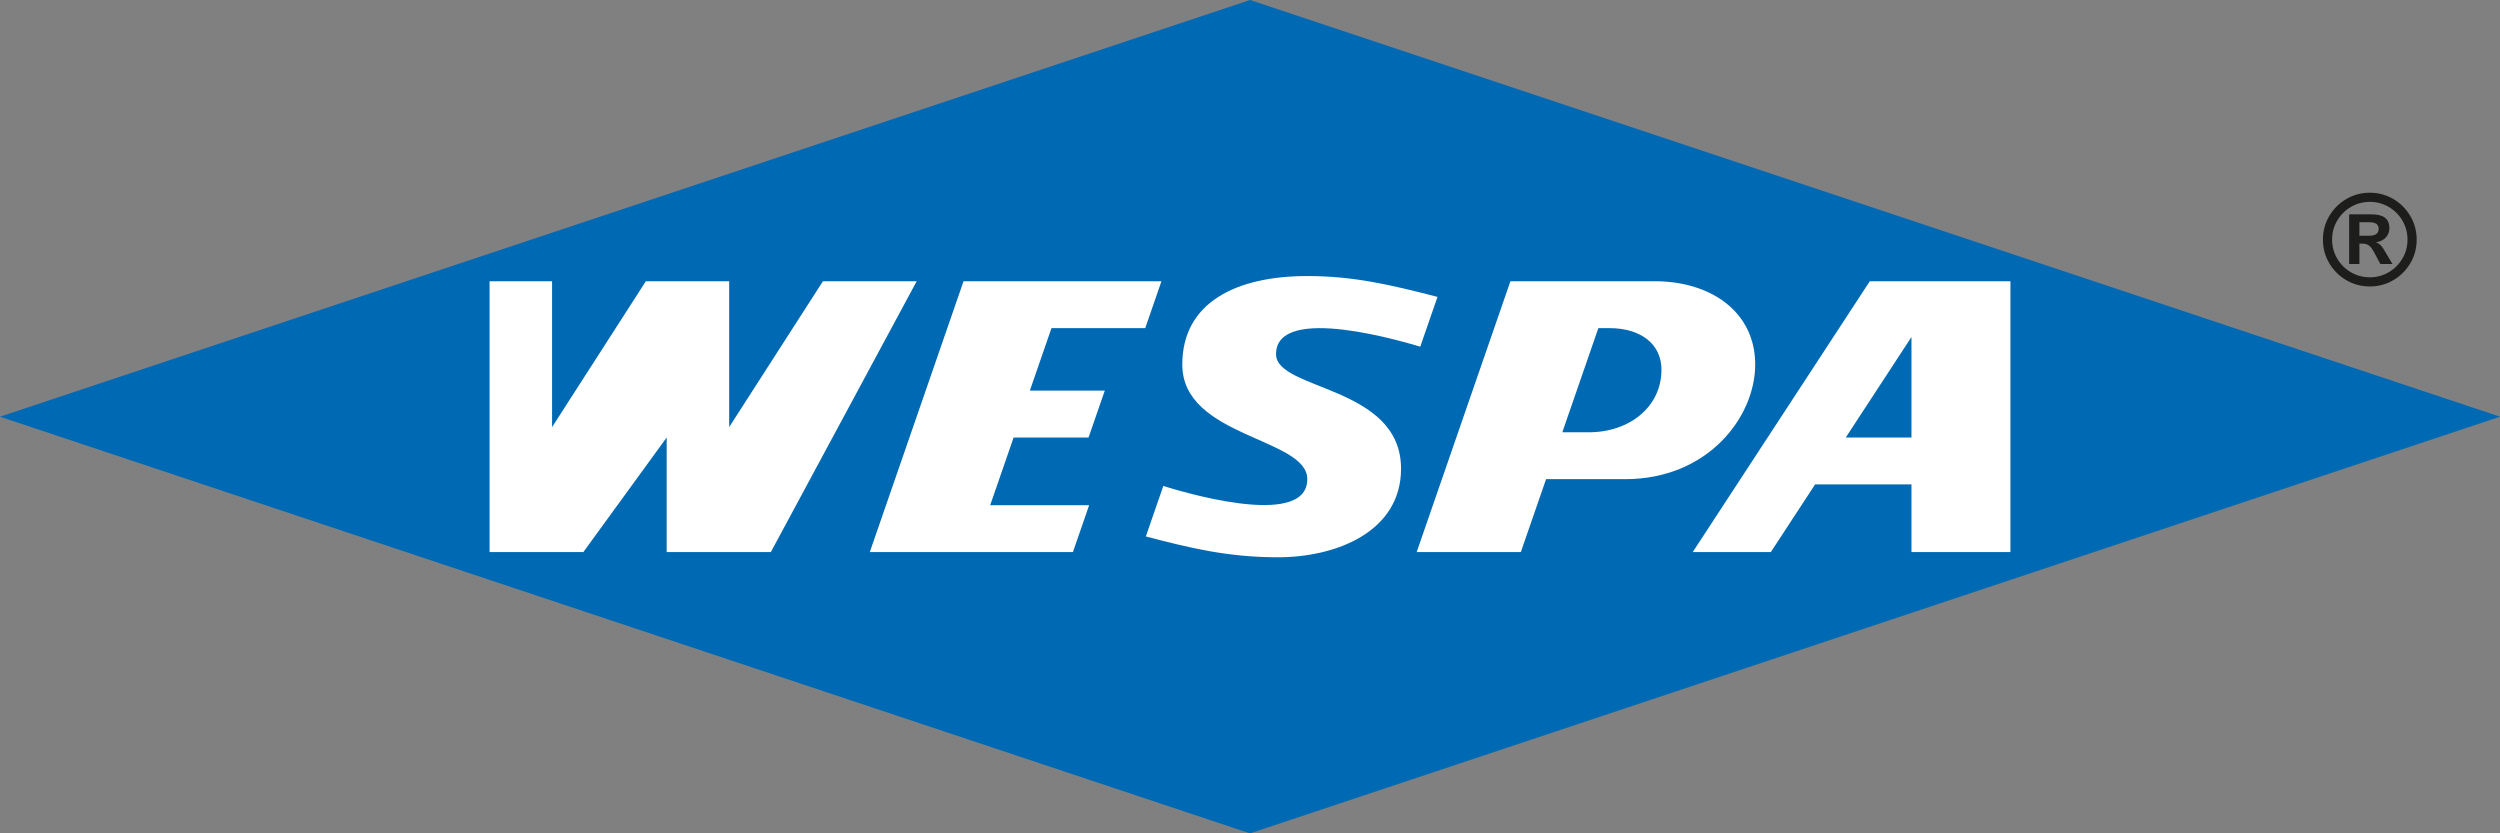
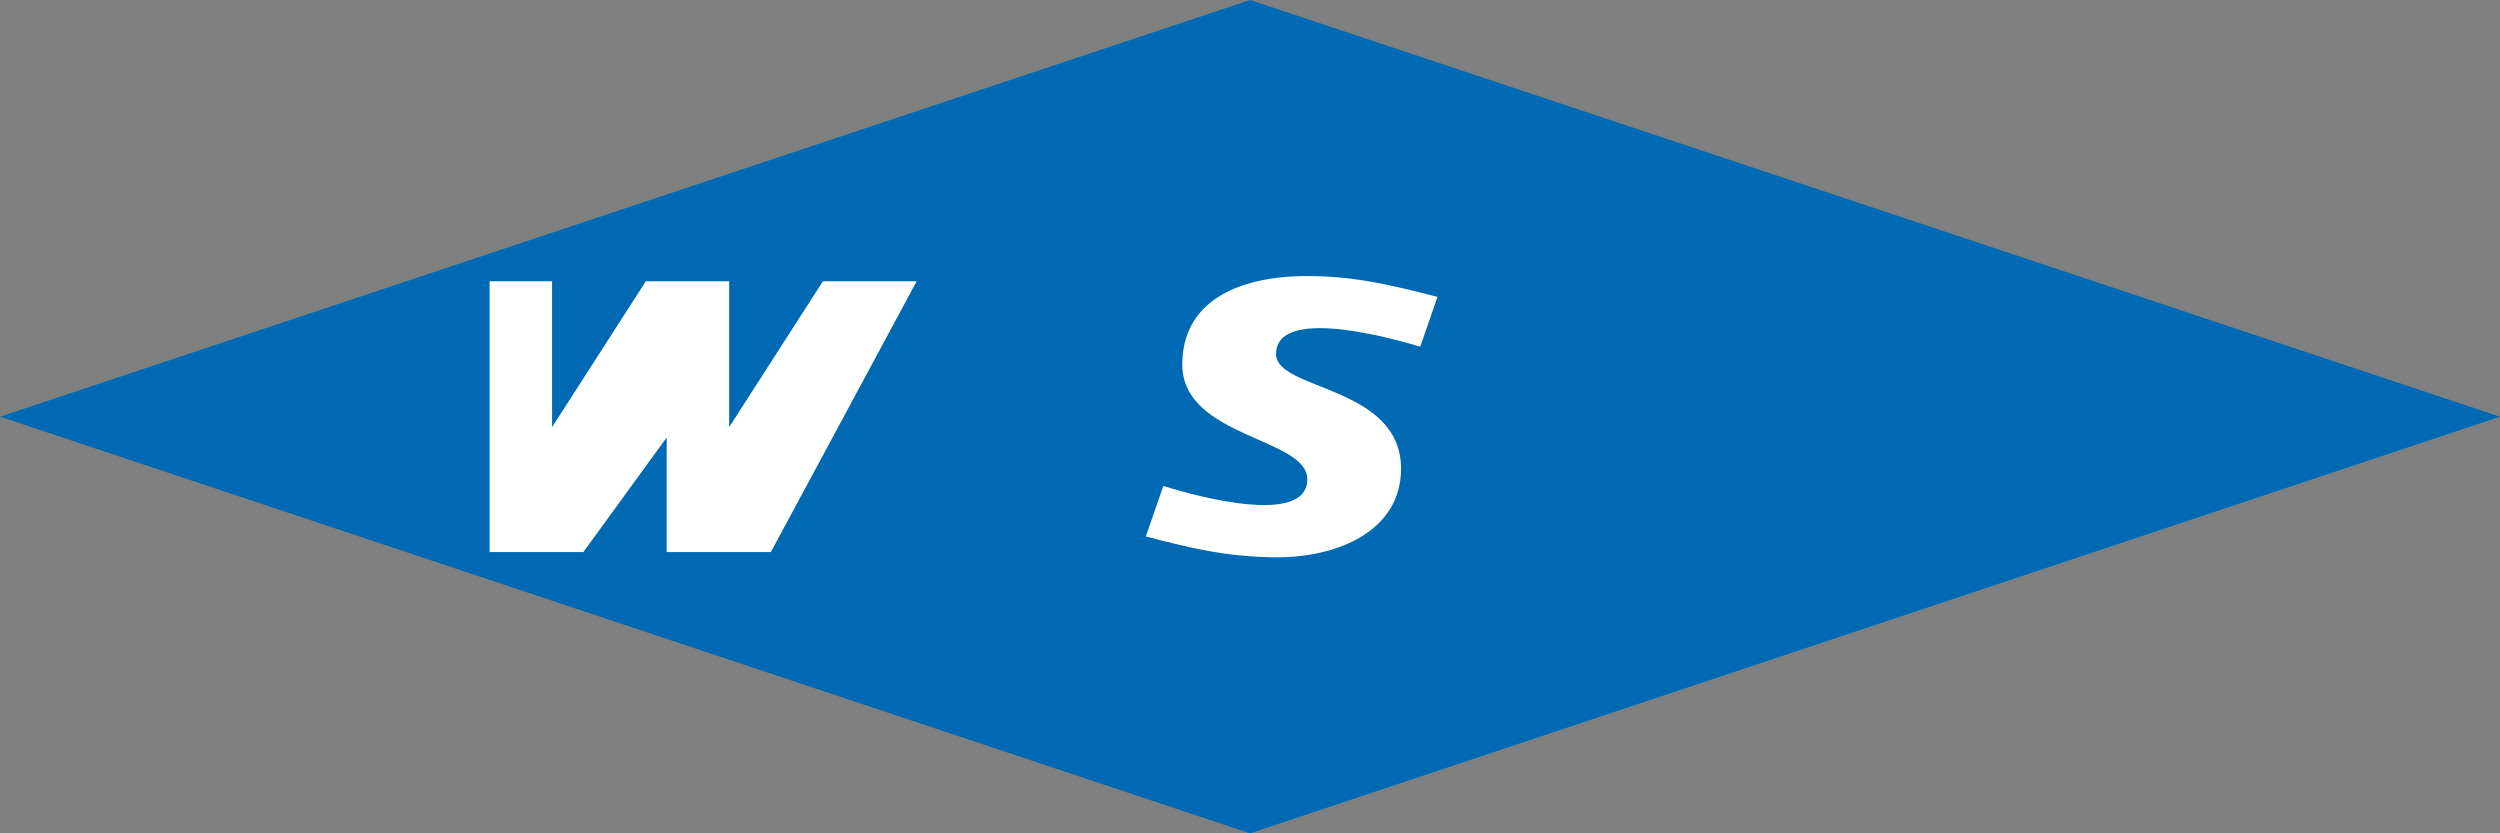
<svg xmlns="http://www.w3.org/2000/svg" id="NEU" viewBox="0 0 3401.57 1133.86">
  <rect x="0" y="0" width="3401.57" height="1133.86" fill="#808080" stroke="none" />
  <defs>
    <style>
      .cls-1 {
        fill: #1d1d1b;
      }

      .cls-2 {
        fill: #fff;
      }

      .cls-3 {
        fill: #0069b3;
      }
    </style>
  </defs>
  <polygon class="cls-3" points="0 566.93 1700.79 0 3401.57 566.93 1700.79 1133.86 0 566.93" />
  <g>
-     <path class="cls-2" d="M2650.39,382.68h-106.3l-240.94,368.5h106.3s60.24-92.13,60.24-92.13h131.1v92.13h134.65v-368.5h-85.04ZM2600.79,595.28h-89.4l89.4-136.73v136.73Z" />
    <polygon class="cls-2" points="1119.69 382.68 992.13 581.1 992.13 382.68 878.74 382.68 751.18 581.1 751.18 382.68 666.14 382.68 666.14 751.18 793.7 751.18 907.09 595.28 907.09 751.18 1048.82 751.18 1247.25 382.68 1119.69 382.68" />
-     <polygon class="cls-2" points="1558.24 446.46 1580.31 382.68 1311.02 382.68 1183.46 751.18 1459.84 751.18 1481.92 687.4 1347.27 687.4 1379.16 595.28 1481.1 595.28 1503.21 531.5 1401.24 531.5 1430.68 446.46 1558.24 446.46" />
    <path class="cls-2" d="M1736.22,481.89c0-70.86,182.33-14.1,196.24-10.2l23.45-67.75c-65.16-16.77-114.73-28.35-177.17-28.35-95.91,0-170.08,35.43-170.08,120.47,0,99.21,170.08,99.42,170.08,155.9,0,70.86-181.66,13.68-195.9,9.23l-23.79,68.72c61.85,16.19,110.79,27.87,177.17,28.35,82.81.63,170.08-35.44,170.08-120.48,0-113.38-170.08-106.29-170.08-155.9Z" />
-     <path class="cls-2" d="M2388.19,496.06c0-70.87-58.92-112.63-134.65-113.39h-198.43l-127.56,368.5h141.73l34.35-99.21h107.38c113.39,0,177.17-85.04,177.17-155.91ZM2161.42,588.19h-35.71l49.05-141.73h15.01c42.28,0,70.87,21.26,70.87,56.69,0,49.61-42.52,85.04-99.21,85.04Z" />
  </g>
-   <path class="cls-1" d="M3224.41,262.2c11.59,0,22.26,2.87,32.01,8.61,9.76,5.74,17.49,13.49,23.2,23.24,5.71,9.76,8.56,20.43,8.56,32.01s-2.86,22.24-8.56,31.97c-5.71,9.73-13.44,17.45-23.2,23.16-9.76,5.71-20.43,8.56-32.01,8.56s-22.26-2.86-32.01-8.56c-9.76-5.71-17.49-13.43-23.2-23.16-5.71-9.73-8.56-20.39-8.56-31.97s2.85-22.26,8.56-32.01c5.71-9.76,13.44-17.5,23.2-23.24,9.76-5.74,20.43-8.61,32.01-8.61ZM3224.41,377.29c9.31,0,17.89-2.3,25.74-6.9,7.84-4.6,14.07-10.82,18.67-18.67,4.6-7.84,6.9-16.42,6.9-25.74s-2.3-17.89-6.9-25.74c-4.6-7.84-10.82-14.07-18.67-18.67-7.85-4.6-16.42-6.9-25.74-6.9s-17.89,2.3-25.74,6.9c-7.85,4.6-14.07,10.82-18.67,18.67-4.6,7.85-6.9,16.42-6.9,25.74s2.3,17.89,6.9,25.74c4.6,7.85,10.82,14.07,18.67,18.67,7.84,4.6,16.42,6.9,25.74,6.9ZM3251.1,310.52c0,4.82-1.62,9.01-4.86,12.56-3.24,3.55-7.69,5.77-13.35,6.65,2.38.94,4.34,2.12,5.86,3.53,1.52,1.41,3.06,3.4,4.62,5.95l11.89,20.04h-16.46l-8.07-15.13c-1.72-3.21-3.3-5.71-4.74-7.48-1.44-1.77-3.09-3.08-4.95-3.91-1.86-.83-4.17-1.25-6.94-1.25h-3.83v27.77h-13.97v-67.6h30.6c8.15,0,14.22,1.55,18.21,4.66,3.99,3.11,5.99,7.85,5.99,14.22ZM3236.47,311.35c0-2.99-1.03-5.24-3.08-6.74-2.05-1.5-5.29-2.25-9.73-2.25h-13.39v18.38h13.55c8.43,0,12.64-3.13,12.64-9.4Z" />
</svg>